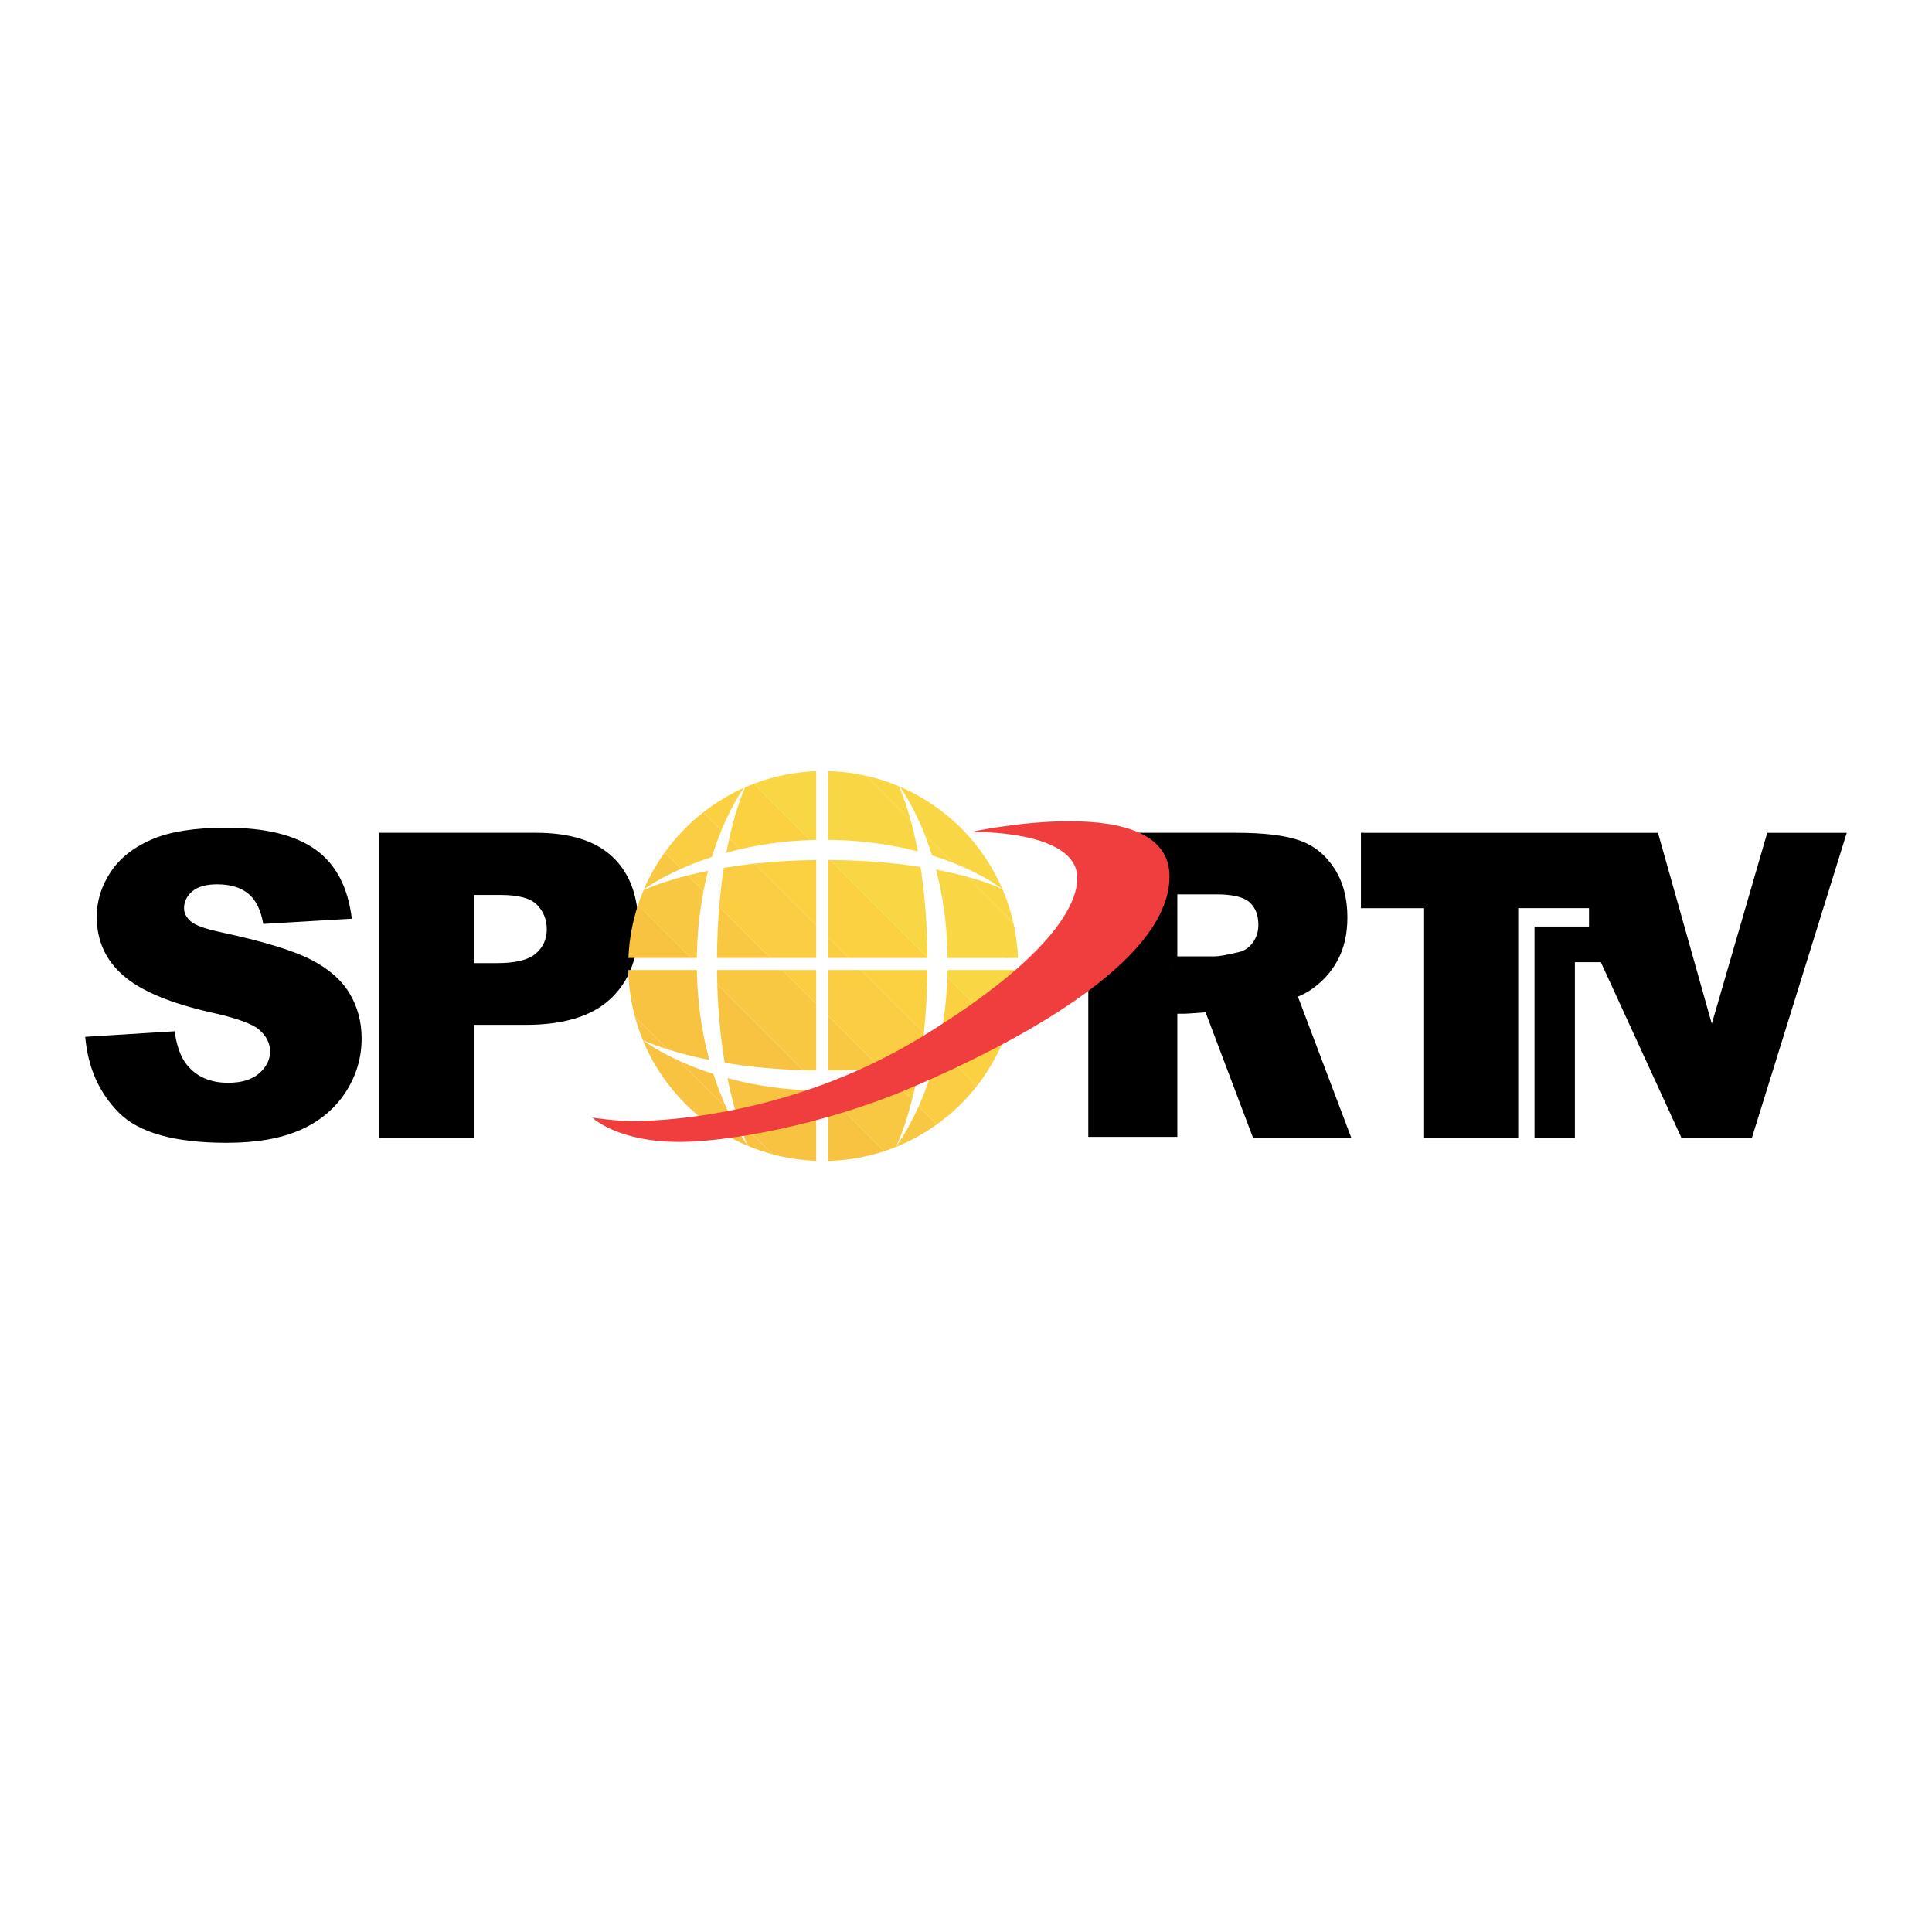
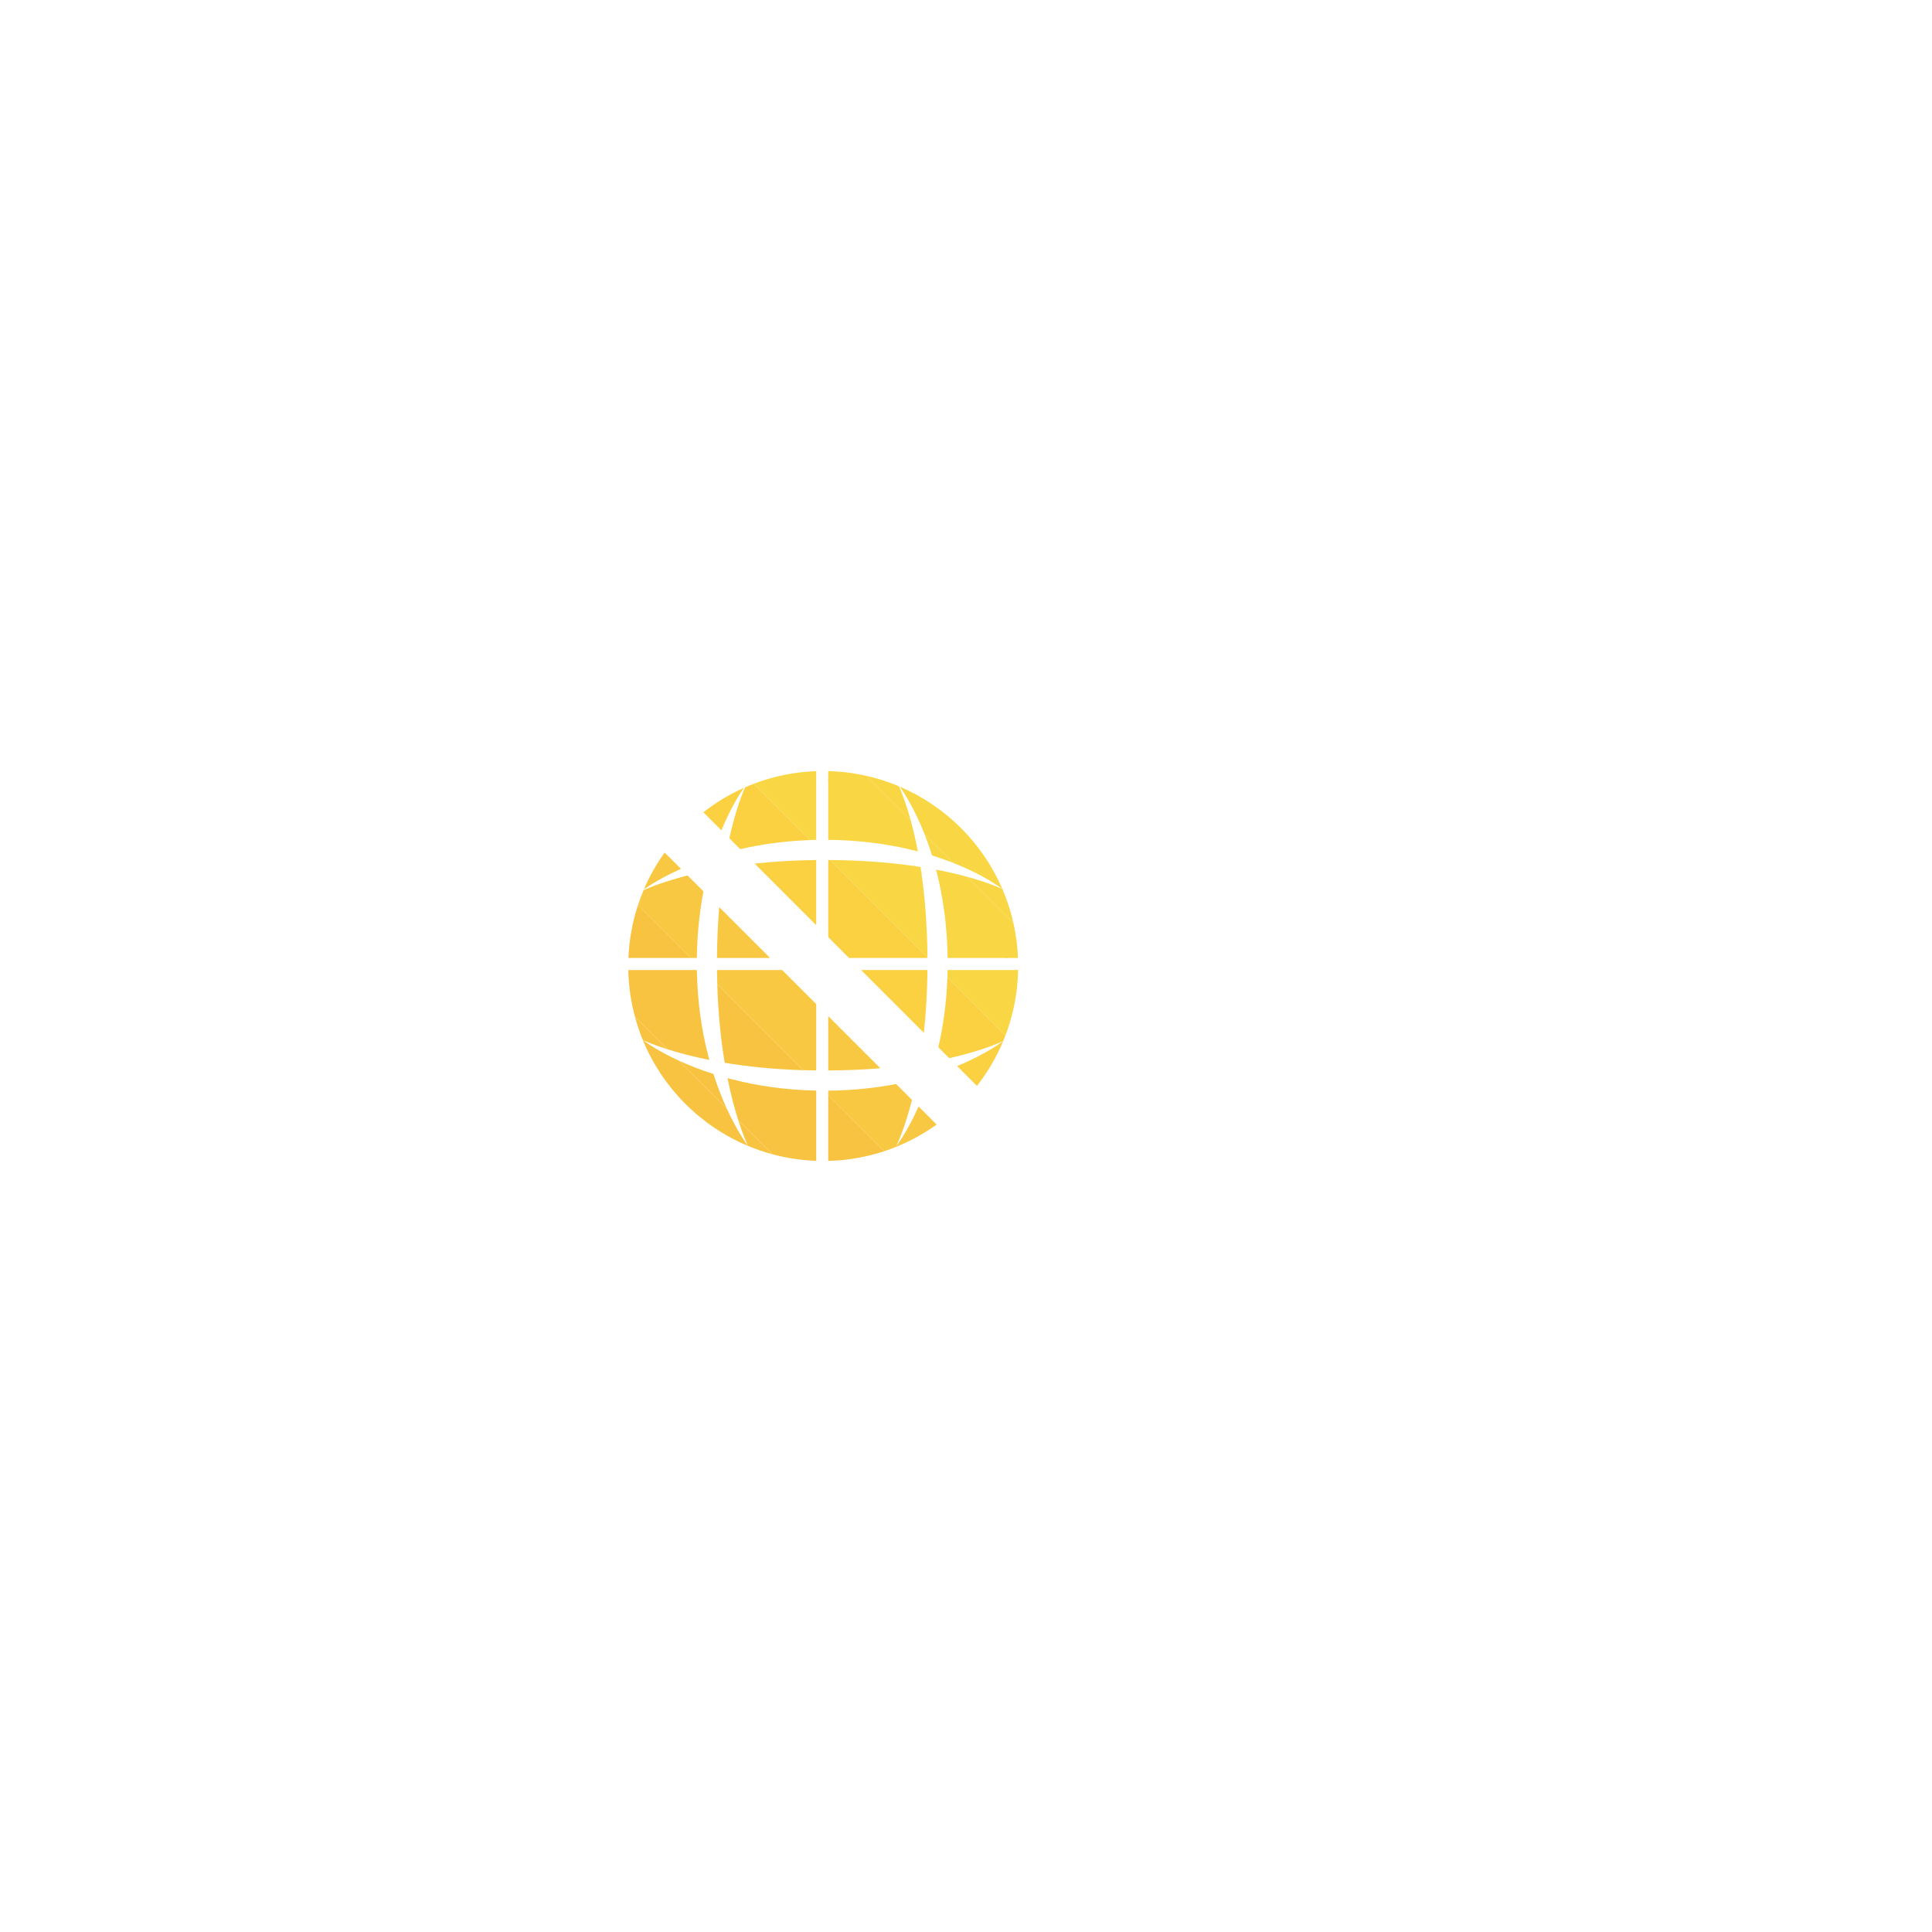
<svg xmlns="http://www.w3.org/2000/svg" version="1.0" id="Layer_1" x="0px" y="0px" width="192.756px" height="192.756px" viewBox="0 0 192.756 192.756" enable-background="new 0 0 192.756 192.756" xml:space="preserve">
  <g>
    <polygon fill-rule="evenodd" clip-rule="evenodd" fill="#FFFFFF" points="0,0 192.756,0 192.756,192.756 0,192.756 0,0  " />
-     <path fill-rule="evenodd" clip-rule="evenodd" d="M135.78,83.088l29.639,0.004l5.368,19.048l5.531-19.048h7.934l-9.461,30.417   h-7.039L159.719,96h-2.592v17.51H153.1V92.441h5.436v-1.833h-7.062v22.901h-9.391V90.609h-6.302V83.088L135.78,83.088z    M8.504,103.445l8.923-0.557c0.193,1.445,0.587,2.545,1.182,3.303c0.968,1.225,2.351,1.838,4.147,1.838   c1.341,0,2.375-0.314,3.1-0.943s1.088-1.357,1.088-2.188c0-0.787-0.343-1.492-1.029-2.115c-0.686-0.621-2.286-1.209-4.801-1.762   c-4.118-0.926-7.054-2.156-8.809-3.689c-1.769-1.533-2.653-3.488-2.653-5.864c0-1.561,0.453-3.036,1.358-4.424   c0.906-1.388,2.268-2.479,4.086-3.274c1.818-0.794,4.311-1.191,7.478-1.191c3.885,0,6.848,0.724,8.888,2.171   c2.04,1.447,3.253,3.75,3.641,6.909l-8.838,0.522c-0.235-1.38-0.729-2.383-1.483-3.011c-0.753-0.627-1.794-0.94-3.122-0.94   c-1.092,0-1.915,0.231-2.468,0.694c-0.553,0.463-0.83,1.026-0.83,1.689c0,0.484,0.224,0.919,0.671,1.306   c0.434,0.4,1.48,0.774,3.138,1.12c4.104,0.885,7.044,1.78,8.82,2.687s3.068,2.03,3.876,3.372c0.809,1.342,1.213,2.844,1.213,4.504   c0,1.951-0.539,3.75-1.617,5.396s-2.585,2.895-4.52,3.746c-1.935,0.85-4.375,1.275-7.319,1.275c-5.169,0-8.75-0.994-10.74-2.986   C9.893,109.043,8.767,106.514,8.504,103.445L8.504,103.445z M37.855,83.088h15.637c3.406,0,5.956,0.811,7.652,2.432   c1.696,1.621,2.544,3.928,2.544,6.921c0,3.076-0.925,5.481-2.775,7.211c-1.85,1.732-4.673,2.598-8.471,2.598h-5.155v11.26h-9.433   V83.088L37.855,83.088z M47.288,96.09h2.317c1.823,0,3.104-0.315,3.842-0.946c0.737-0.631,1.106-1.438,1.106-2.422   c0-0.957-0.32-1.767-0.96-2.432c-0.64-0.666-1.844-0.998-3.612-0.998h-2.693V96.09L47.288,96.09z M108.579,113.428V83.088h14.754   c2.735,0,4.826,0.249,6.272,0.746c1.446,0.497,2.612,1.42,3.498,2.767c0.886,1.348,1.328,2.989,1.328,4.924   c0,1.686-0.339,3.14-1.018,4.363c-0.679,1.223-1.612,2.215-2.801,2.975c-0.322,0.205-0.695,0.396-1.119,0.572l5.323,14.074h-9.803   l-4.73-12.508c-1.122,0.084-1.946,0.137-2.039,0.137h-0.782v12.289H108.579l8.884-18.009h3.739c0.404,0,1.188-0.138,2.349-0.415   c0.588-0.125,1.067-0.443,1.439-0.955c0.371-0.512,0.558-1.101,0.558-1.765c0-0.982-0.294-1.737-0.881-2.263   c-0.588-0.525-1.69-0.789-3.309-0.789h-3.896v6.187L108.579,113.428L108.579,113.428z" />
    <path fill-rule="evenodd" clip-rule="evenodd" fill="#F8C340" d="M77.084,115.166l-0.384-0.383l4.731,1.033v-0.057l-7.966-7.965   c-0.3-0.074-0.594-0.148-0.881-0.227c0.342,1.707,0.721,3.094,1.059,4.158l3.057,3.057l4.731,1.033   C79.934,115.764,78.479,115.541,77.084,115.166L77.084,115.166z M72.503,110.586l-4.756-4.756c0.969,0.443,2.115,0.902,3.435,1.324   C71.603,108.473,72.062,109.619,72.503,110.586L72.503,110.586z M66.609,104.691l-3.262-3.262   c-0.383-1.424-0.605-2.895-0.654-4.409l7.849,7.849c0.073,0.301,0.149,0.596,0.227,0.881   C69.059,105.408,67.673,105.029,66.609,104.691L66.609,104.691z" />
    <path fill-rule="evenodd" clip-rule="evenodd" fill="#F8C340" d="M63.347,101.43l3.262,3.262c-1.326-0.422-2.153-0.783-2.479-0.936   c0.455,0.354,1.678,1.184,3.617,2.074l4.756,4.756c1.021,2.236,1.952,3.514,2.125,3.742c-0.078-0.17-0.488-1.037-0.985-2.602   l3.057,3.057l-2.06-0.449l2.06,0.449l0.384,0.383c-0.838-0.225-1.654-0.504-2.444-0.832c-4.742-1.986-8.524-5.779-10.486-10.52   C63.834,103.035,63.564,102.24,63.347,101.43L63.347,101.43z" />
    <path fill-rule="evenodd" clip-rule="evenodd" fill="#F9D643" d="M100.315,103.305l-5.792-5.793   c0.008-0.242,0.015-0.486,0.019-0.733h7.038C101.533,99.074,101.091,101.27,100.315,103.305L100.315,103.305z M92.533,95.522   l-9.719-9.719c3.323,0.026,6.147,0.273,8.49,0.613l0.616,0.616C92.26,89.375,92.506,92.199,92.533,95.522L92.533,95.522z    M80.824,83.813l-5.617-5.617c1.945-0.741,4.039-1.179,6.225-1.257v6.857C81.228,83.8,81.025,83.806,80.824,83.813L80.824,83.813z    M82.632,77.746l6.693,6.693c-1.97-0.374-4.203-0.623-6.693-0.647V77.746L82.632,77.746z M93.897,89.01l6.567,6.567h-5.921   C94.512,93.138,94.265,90.948,93.897,89.01L93.897,89.01z" />
    <path fill-rule="evenodd" clip-rule="evenodd" fill="#FBD142" d="M97.472,108.34l-1.98-1.98c3.043-1.248,4.605-2.506,4.605-2.506   s-1.754,0.908-5.395,1.717l-1.085-1.086c0.47-2.033,0.814-4.363,0.906-6.973l5.792,5.793c-0.07,0.184-0.144,0.367-0.219,0.549   C99.423,105.471,98.536,106.979,97.472,108.34L97.472,108.34z M92.173,103.041l-6.262-6.263h6.621   C92.51,99.094,92.375,101.182,92.173,103.041L92.173,103.041z M84.71,95.578L82.632,93.5v-7.698c0.061,0,0.121,0,0.182,0.001   l9.719,9.719c0,0.019,0,0.037,0,0.056H84.71L84.71,95.578z M81.432,92.3l-6.137-6.137c1.825-0.199,3.871-0.333,6.137-0.358V92.3   L81.432,92.3z M73.852,84.72l-1.086-1.086c0.612-2.754,1.28-4.428,1.569-5.08c0.287-0.126,0.578-0.245,0.872-0.357l5.617,5.617   C78.215,83.906,75.886,84.25,73.852,84.72L73.852,84.72z M71.977,82.844l-1.805-1.805c1.236-0.965,2.591-1.785,4.041-2.432   C73.776,79.234,72.875,80.656,71.977,82.844L71.977,82.844z" />
-     <path fill-rule="evenodd" clip-rule="evenodd" fill="#FACD42" d="M93.451,112.197l-1.801-1.803c0.397-0.887,0.806-1.92,1.187-3.09   c0.983-0.301,1.869-0.623,2.655-0.945l1.98,1.98C96.324,109.809,94.969,111.109,93.451,112.197L93.451,112.197z M90.991,109.736   l-1.585-1.586c0.719-0.139,1.403-0.293,2.052-0.459C91.306,108.436,91.148,109.117,90.991,109.736L90.991,109.736z M87.834,106.58   l-5.202-5.201v-4.601h3.278l6.262,6.263c-0.121,1.107-0.266,2.135-0.425,3.08C90.572,106.303,89.268,106.461,87.834,106.58   L87.834,106.58z M81.432,100.178l-3.4-3.399h3.4V100.178L81.432,100.178z M76.832,95.578l-5.076-5.076   c0.119-1.434,0.277-2.738,0.458-3.914c0.946-0.159,1.973-0.304,3.082-0.425l6.137,6.137v3.278H76.832L76.832,95.578z    M70.185,88.931L68.6,87.346c0.619-0.158,1.301-0.316,2.044-0.467C70.478,87.527,70.323,88.211,70.185,88.931L70.185,88.931z    M67.94,86.686l-1.627-1.627c1.088-1.517,2.389-2.872,3.858-4.02l1.805,1.805c-0.323,0.787-0.645,1.672-0.945,2.655   C69.861,85.88,68.829,86.289,67.94,86.686L67.94,86.686z M72.766,83.633l1.086,1.086c-0.476,0.109-0.936,0.226-1.379,0.348   C72.567,84.561,72.666,84.083,72.766,83.633L72.766,83.633z M82.632,93.5l2.078,2.078h-2.078V93.5L82.632,93.5z M93.617,104.484   l1.085,1.086c-0.449,0.1-0.927,0.197-1.434,0.293C93.39,105.42,93.507,104.961,93.617,104.484L93.617,104.484z" />
    <path fill-rule="evenodd" clip-rule="evenodd" fill="#F9C842" d="M88.229,114.854l-5.597-5.598v-0.441   c2.523-0.025,4.783-0.281,6.773-0.664l1.585,1.586c-0.788,3.086-1.581,4.629-1.581,4.629s1.074-1.367,2.24-3.971l1.801,1.803   C91.871,113.33,90.114,114.232,88.229,114.854L88.229,114.854z M80.149,106.773l-8.586-8.586c-0.014-0.461-0.023-0.93-0.028-1.409   h6.498l3.4,3.399v6.621C80.997,106.795,80.568,106.785,80.149,106.773L80.149,106.773z M68.954,95.578l-5.297-5.297   c0.165-0.498,0.348-0.988,0.551-1.467c0.541-0.247,2.004-0.859,4.393-1.468l1.584,1.585c-0.376,1.957-0.629,4.174-0.662,6.647   H68.954L68.954,95.578z M66.313,85.059l1.627,1.627c-1.927,0.863-3.176,1.675-3.696,2.04   C64.802,87.424,65.498,86.196,66.313,85.059L66.313,85.059z M71.755,90.501l5.076,5.076h-5.298   C71.547,93.733,71.628,92.042,71.755,90.501L71.755,90.501z M82.632,101.379l5.202,5.201c-1.576,0.131-3.309,0.213-5.202,0.223   V101.379L82.632,101.379z" />
-     <path fill-rule="evenodd" clip-rule="evenodd" fill="#F8C340" d="M81.309,115.811l-0.028-0.027l0.151,0.033   C81.391,115.814,81.35,115.812,81.309,115.811L81.309,115.811z M81.281,115.783l-8.046-8.047c2.328,0.584,5.069,1.01,8.197,1.072   v7.008L81.281,115.783L81.281,115.783z M70.599,105.102l-7.899-7.9c-0.006-0.141-0.011-0.282-0.014-0.423h6.839   C69.578,99.959,70.008,102.742,70.599,105.102L70.599,105.102z M63.657,90.281l5.297,5.297h-6.256   C62.772,93.734,63.104,91.957,63.657,90.281L63.657,90.281z M71.562,98.188l8.586,8.586c-3.045-0.092-5.66-0.377-7.845-0.742   C71.94,103.848,71.654,101.232,71.562,98.188L71.562,98.188z M82.632,109.256l5.597,5.598c-1.768,0.582-3.646,0.92-5.597,0.969   V109.256L82.632,109.256z" />
+     <path fill-rule="evenodd" clip-rule="evenodd" fill="#F8C340" d="M81.309,115.811l-0.028-0.027l0.151,0.033   C81.391,115.814,81.35,115.812,81.309,115.811L81.309,115.811z M81.281,115.783l-8.046-8.047c2.328,0.584,5.069,1.01,8.197,1.072   v7.008L81.281,115.783L81.281,115.783z M70.599,105.102l-7.899-7.9c-0.006-0.141-0.011-0.282-0.014-0.423h6.839   C69.578,99.959,70.008,102.742,70.599,105.102L70.599,105.102z M63.657,90.281l5.297,5.297h-6.256   C62.772,93.734,63.104,91.957,63.657,90.281L63.657,90.281z M71.562,98.188l8.586,8.586c-3.045-0.092-5.66-0.377-7.845-0.742   C71.94,103.848,71.654,101.232,71.562,98.188z M82.632,109.256l5.597,5.598c-1.768,0.582-3.646,0.92-5.597,0.969   V109.256L82.632,109.256z" />
    <path fill-rule="evenodd" clip-rule="evenodd" fill="#F9D643" d="M101.105,92.073l-4.589-4.589c2.042,0.561,3.193,1.08,3.498,1.227   c-0.413-0.329-2.056-1.493-4.879-2.608l-2.9-2.9c-1.01-2.559-2.057-4.146-2.468-4.72l-0.082-0.035   c0.198,0.433,0.667,1.547,1.168,3.373l-4.415-4.415c1.122,0.254,2.207,0.604,3.246,1.042l0.082,0.035   c4.582,1.957,8.259,5.622,10.233,10.194l0.098,0.075l-0.083-0.041C100.476,89.785,100.843,90.909,101.105,92.073L101.105,92.073z    M99.999,88.676l0.098,0.075L99.999,88.676L99.999,88.676z" />
    <path fill-rule="evenodd" clip-rule="evenodd" fill="#F9D643" d="M101.577,96.864l-0.086-0.086h0.088   C101.579,96.807,101.578,96.835,101.577,96.864L101.577,96.864z M100.291,95.578l-6.354-6.353c-0.159-0.87-0.344-1.69-0.544-2.459   c1.207,0.229,2.247,0.478,3.123,0.718l4.589,4.589c0.256,1.134,0.413,2.305,0.462,3.505H100.291L100.291,95.578z M91.949,87.235   l-0.848-0.848c0.251,0.036,0.498,0.072,0.738,0.11C91.876,86.738,91.913,86.984,91.949,87.235L91.949,87.235z M89.112,84.398   l-6.479-6.479v-0.986c1.305,0.033,2.577,0.195,3.806,0.472l4.415,4.415c0.241,0.876,0.489,1.916,0.718,3.124   C90.801,84.743,89.982,84.558,89.112,84.398L89.112,84.398z M92.234,83.202l2.9,2.9c-0.652-0.258-1.368-0.513-2.146-0.754   C92.747,84.569,92.492,83.854,92.234,83.202L92.234,83.202z" />
-     <path fill-rule="evenodd" clip-rule="evenodd" fill="#EF3E3D" d="M59.094,111.502c0,0,2.425,0.352,3.913,0.352   s15.276-0.025,29.001-8.438c13.725-8.414,15.475-13.638,15.475-15.801c0-4.875-10.601-4.612-10.601-4.612   s19.801-4.326,19.801,4.437c0,8.764-16.214,16.963-25.438,20.938c-9.225,3.977-18.838,5.551-23.451,5.551   C61.544,113.928,59.094,111.502,59.094,111.502L59.094,111.502z" />
  </g>
</svg>